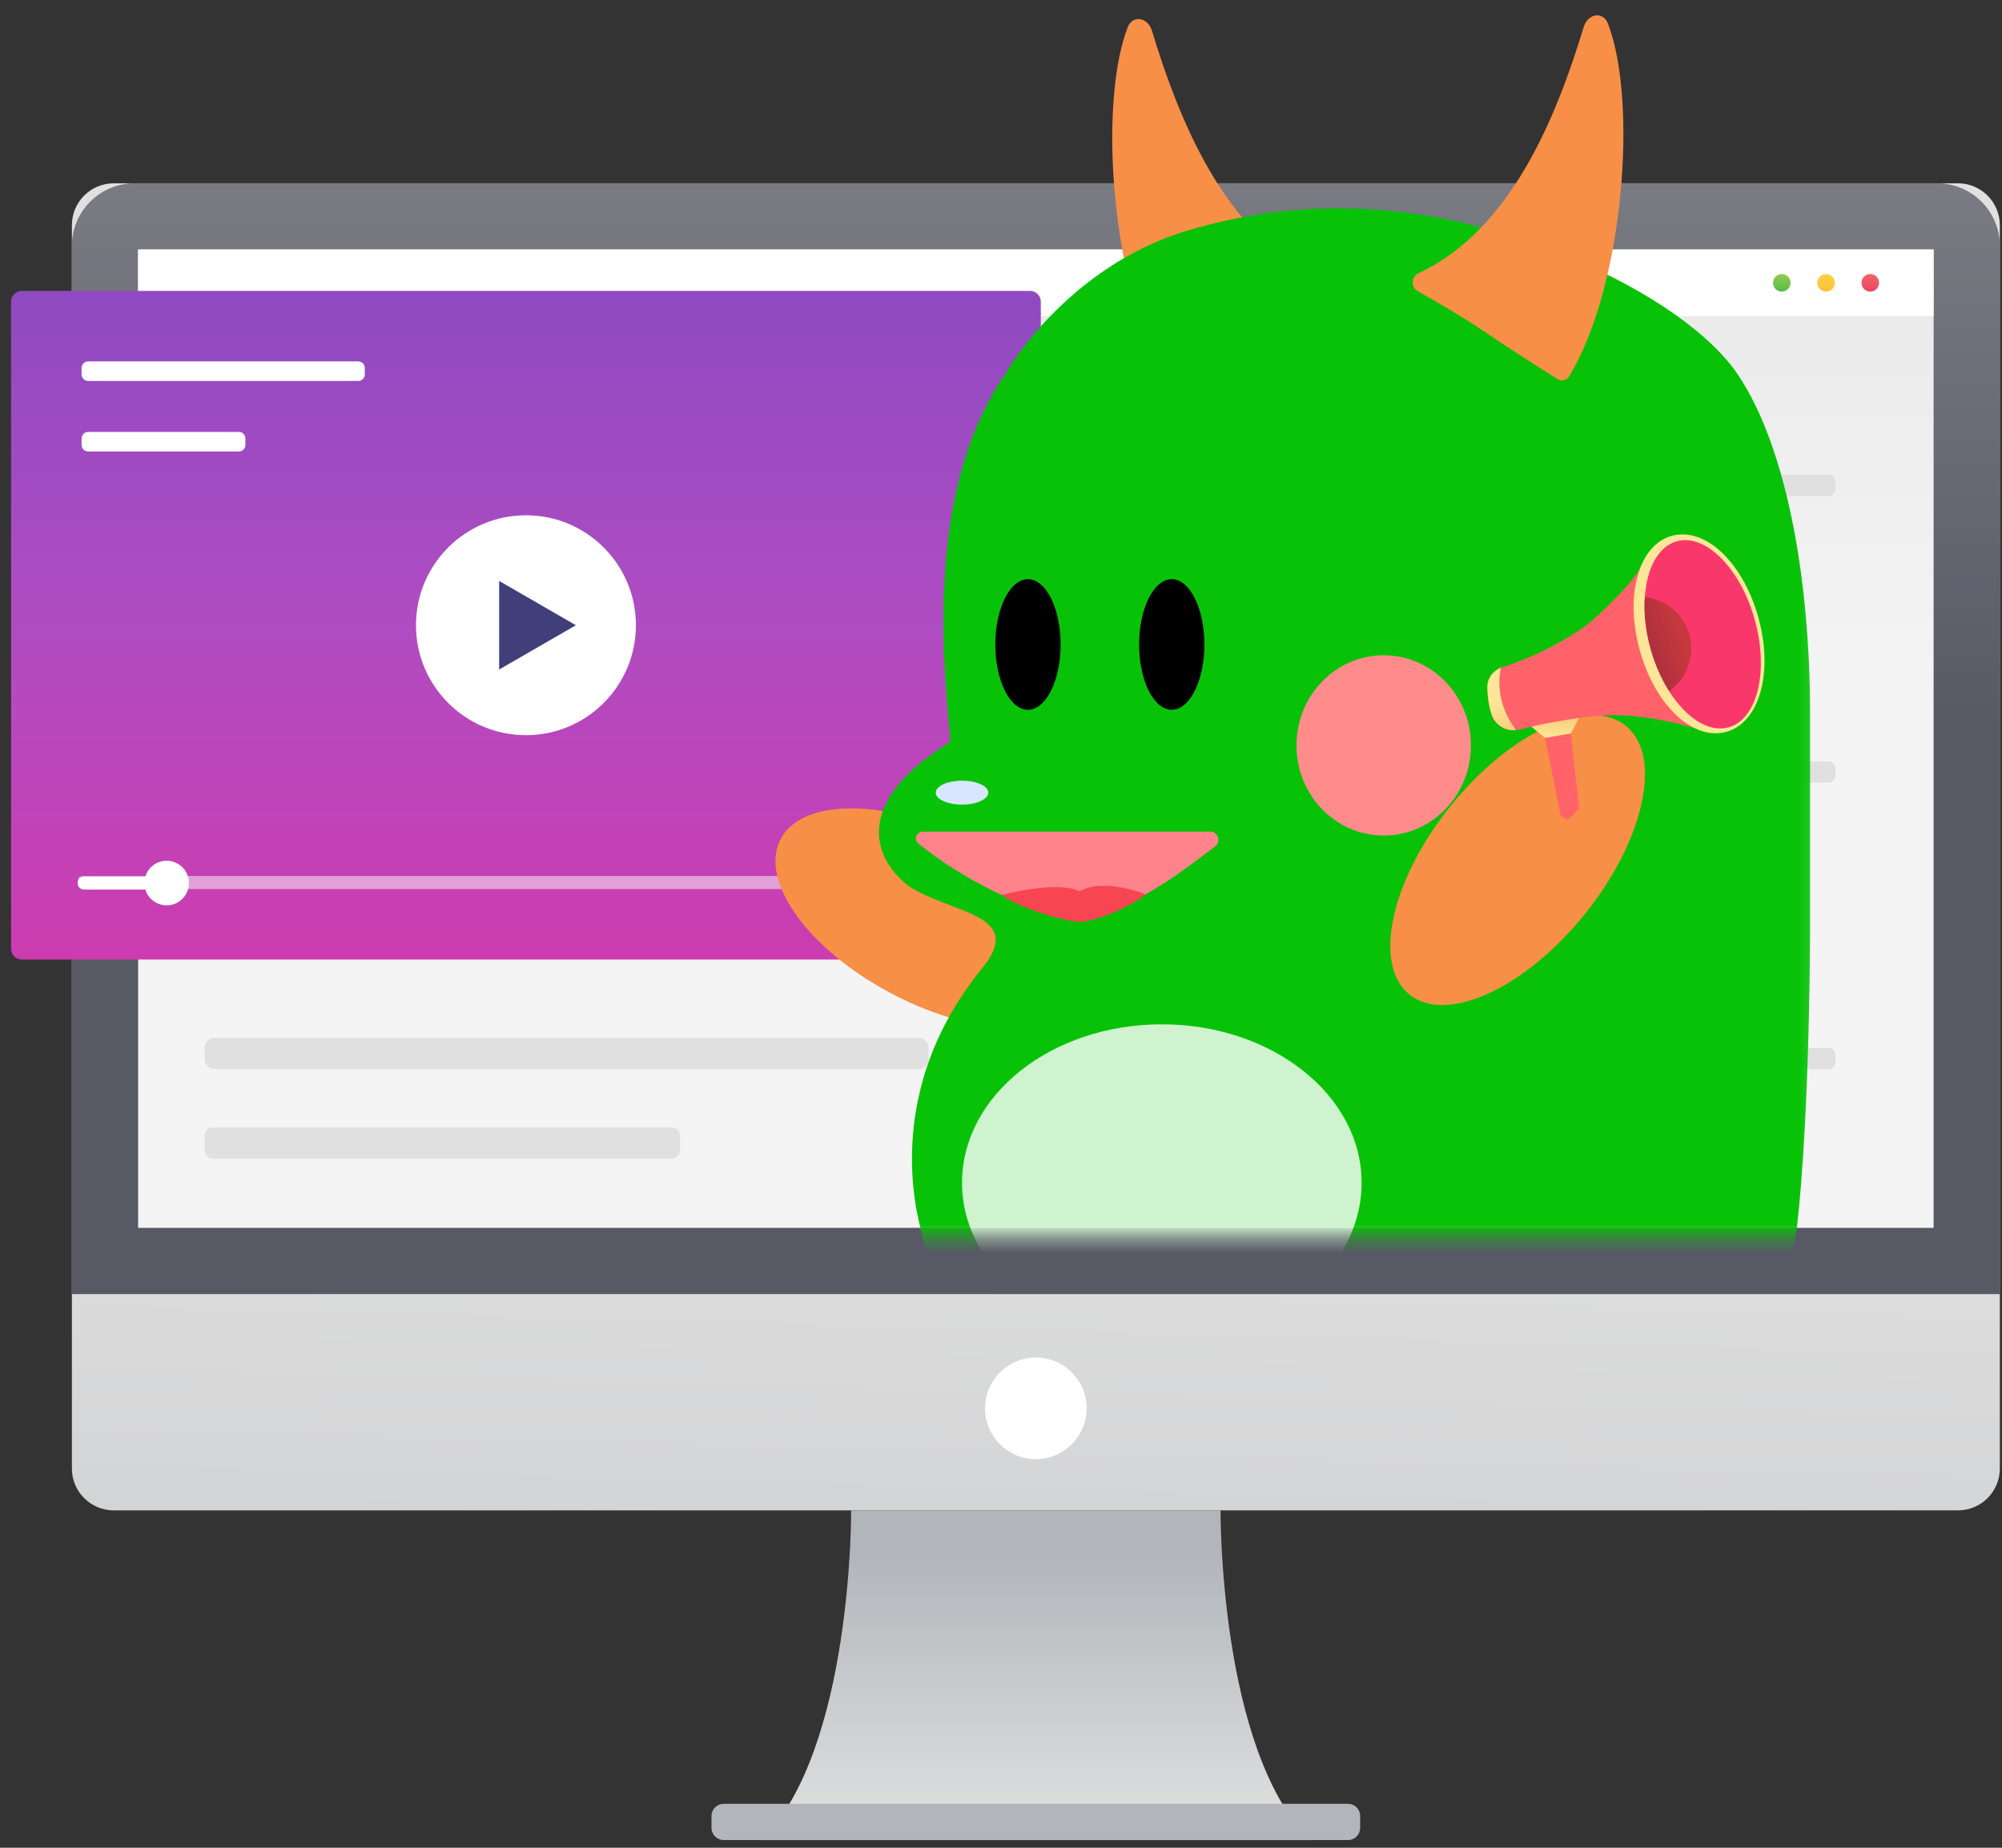
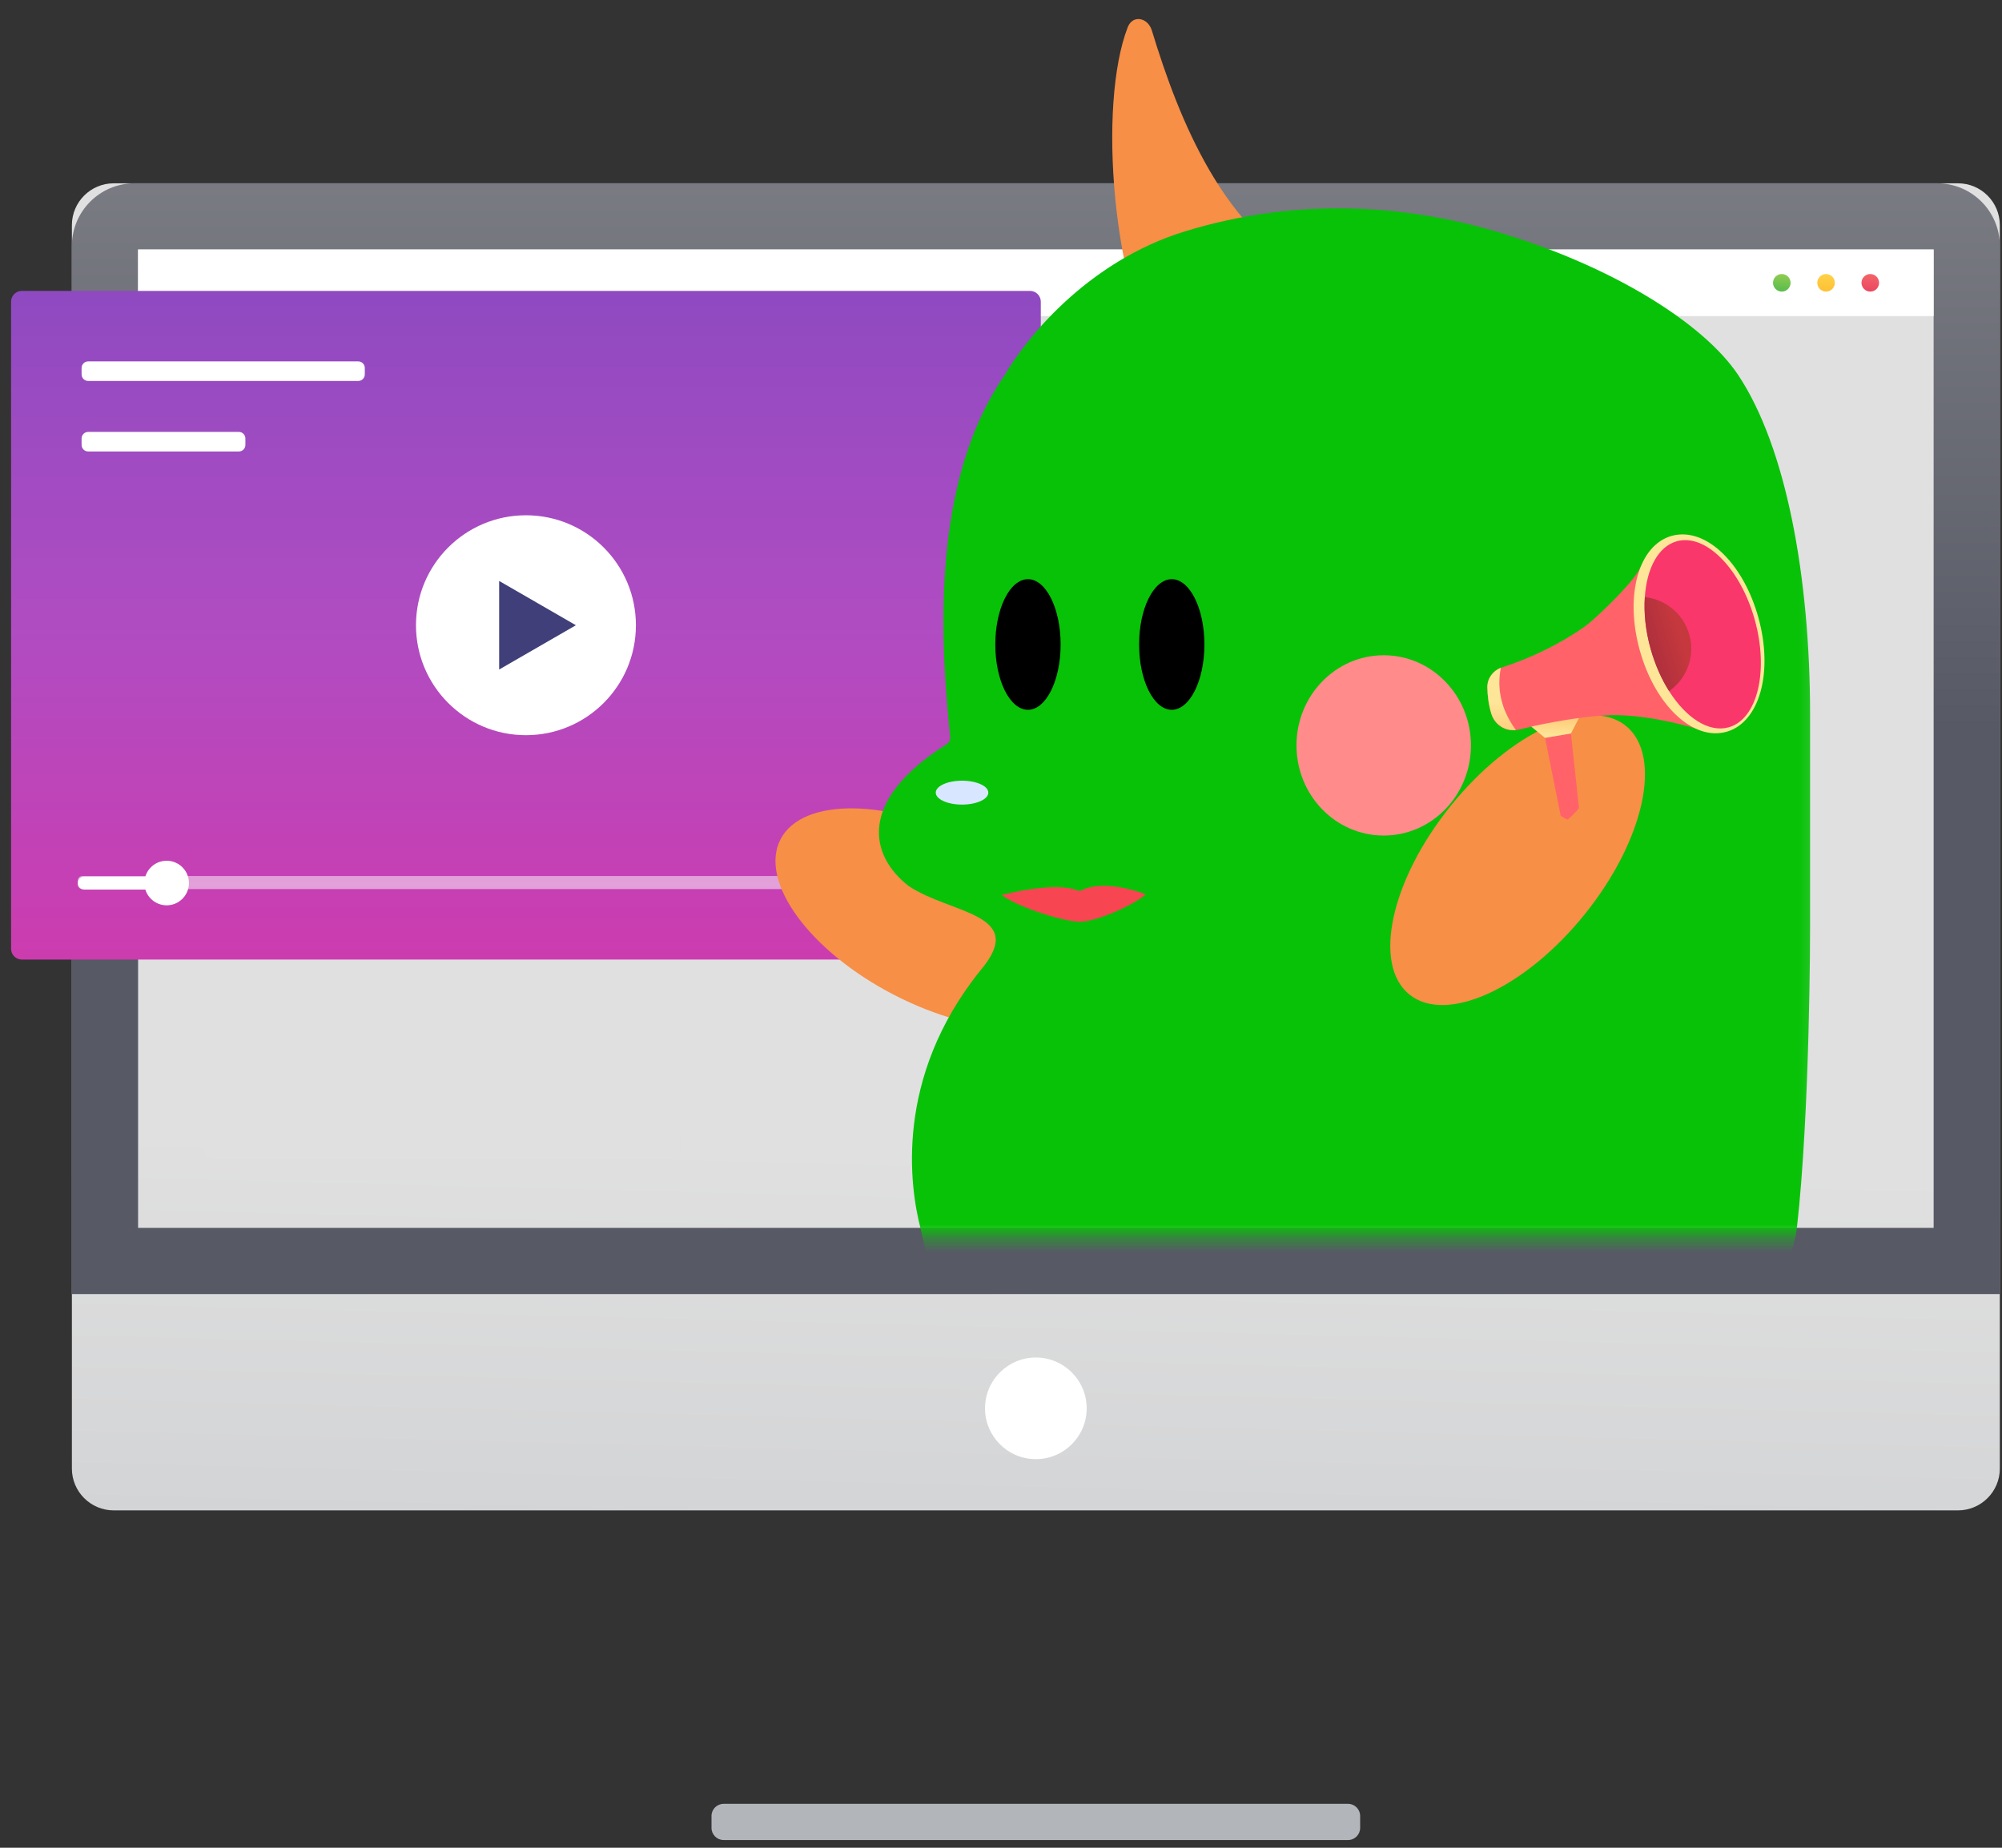
<svg xmlns="http://www.w3.org/2000/svg" width="143" height="132" viewBox="0 0 143 132" fill="none">
  <rect x="0" y="0" width="143" height="132" fill="#333333" stroke="none" />
  <path d="M5.135 104.909V16.088C5.135 14.434 6.474 13.095 8.128 13.095H139.852C141.505 13.095 142.845 14.434 142.845 16.088V104.906C142.845 106.56 141.505 107.899 139.852 107.899H8.125C6.474 107.899 5.135 106.56 5.135 104.909Z" fill="url(#paint0_linear_1_44)" />
-   <path d="M9.862 87.719V17.822H138.116V87.719H9.862Z" fill="url(#paint1_linear_1_44)" />
  <path d="M48 82.771H15.193C14.877 82.771 14.622 82.514 14.622 82.2V81.115C14.622 80.799 14.879 80.544 15.193 80.544H48C48.316 80.544 48.571 80.801 48.571 81.115V82.2C48.571 82.514 48.316 82.771 48 82.771Z" fill="#E0E0E0" />
  <path d="M138.371 13.095H9.608C7.137 13.095 5.135 15.097 5.135 17.568V92.447H142.845V17.568C142.845 15.099 140.84 13.095 138.371 13.095ZM138.117 87.719H9.863V17.823H138.117V87.719Z" fill="url(#paint2_linear_1_44)" />
  <path d="M138.116 17.822H9.862V22.58H138.116V17.822Z" fill="white" />
  <path d="M73.989 104.239C75.994 104.239 77.62 102.613 77.62 100.608C77.62 98.603 75.994 96.978 73.989 96.978C71.984 96.978 70.358 98.603 70.358 100.608C70.358 102.613 71.984 104.239 73.989 104.239Z" fill="white" />
  <path d="M127.271 20.831C127.618 20.831 127.899 20.55 127.899 20.203C127.899 19.856 127.618 19.575 127.271 19.575C126.925 19.575 126.644 19.856 126.644 20.203C126.644 20.55 126.925 20.831 127.271 20.831Z" fill="url(#paint3_linear_1_44)" />
  <path d="M130.432 20.831C130.779 20.831 131.06 20.55 131.06 20.203C131.06 19.856 130.779 19.575 130.432 19.575C130.086 19.575 129.805 19.856 129.805 20.203C129.805 20.55 130.086 20.831 130.432 20.831Z" fill="url(#paint4_linear_1_44)" />
  <path d="M133.592 20.831C133.938 20.831 134.219 20.55 134.219 20.203C134.219 19.856 133.938 19.575 133.592 19.575C133.245 19.575 132.964 19.856 132.964 20.203C132.964 20.55 133.245 20.831 133.592 20.831Z" fill="url(#paint5_linear_1_44)" />
  <path d="M107.01 41.819H94.892C94.292 41.819 93.805 41.332 93.805 40.732V28.614C93.805 28.013 94.292 27.526 94.892 27.526H107.01C107.611 27.526 108.097 28.013 108.097 28.614V40.732C108.097 41.335 107.611 41.819 107.01 41.819Z" fill="url(#paint6_linear_1_44)" />
  <path opacity="0.3" d="M106.47 27.529H99.162V34.837C99.162 35.735 99.889 36.461 100.786 36.461H108.094V29.153C108.097 28.256 107.368 27.529 106.47 27.529Z" fill="white" />
  <path d="M107.01 62.296H94.892C94.292 62.296 93.805 61.809 93.805 61.208V49.09C93.805 48.49 94.292 48.003 94.892 48.003H107.01C107.611 48.003 108.097 48.49 108.097 49.09V61.208C108.097 61.809 107.611 62.296 107.01 62.296Z" fill="url(#paint7_linear_1_44)" />
  <path opacity="0.3" d="M106.47 48.006H99.162V55.314C99.162 56.211 99.889 56.938 100.786 56.938H108.094V49.63C108.097 48.733 107.368 48.006 106.47 48.006Z" fill="white" />
  <path d="M107.01 82.771H94.892C94.292 82.771 93.805 82.284 93.805 81.684V69.566C93.805 68.965 94.292 68.478 94.892 68.478H107.01C107.611 68.478 108.097 68.965 108.097 69.566V81.684C108.097 82.284 107.611 82.771 107.01 82.771Z" fill="url(#paint8_linear_1_44)" />
-   <path opacity="0.3" d="M106.47 68.481H99.162V75.79C99.162 76.687 99.889 77.413 100.786 77.413H108.094V70.105C108.097 69.208 107.368 68.481 106.47 68.481Z" fill="white" />
-   <path d="M87.182 107.899C87.182 107.899 87.064 124.948 93.564 131.448H54.415C60.915 124.948 60.797 107.899 60.797 107.899H87.182Z" fill="url(#paint9_linear_1_44)" />
+   <path opacity="0.3" d="M106.47 68.481H99.162V75.79H108.094V70.105C108.097 69.208 107.368 68.481 106.47 68.481Z" fill="white" />
  <path d="M96.288 131.448H51.687C51.21 131.448 50.822 131.059 50.822 130.582V129.727C50.822 129.25 51.21 128.862 51.687 128.862H96.288C96.765 128.862 97.153 129.25 97.153 129.727V130.582C97.153 131.062 96.765 131.448 96.288 131.448Z" fill="url(#paint10_linear_1_44)" />
  <path d="M120.668 31.227H111.756C111.474 31.227 111.247 31 111.247 30.718V30.214C111.247 29.933 111.474 29.705 111.756 29.705H120.668C120.95 29.705 121.178 29.933 121.178 30.214V30.718C121.178 31 120.95 31.227 120.668 31.227Z" fill="#6BBC61" />
  <path d="M120.668 39.641H111.756C111.474 39.641 111.247 39.413 111.247 39.132V38.627C111.247 38.346 111.474 38.118 111.756 38.118H120.668C120.95 38.118 121.178 38.346 121.178 38.627V39.132C121.178 39.411 120.95 39.641 120.668 39.641Z" fill="#E0E0E0" />
  <path d="M130.597 35.435H111.756C111.474 35.435 111.247 35.207 111.247 34.925V34.421C111.247 34.139 111.474 33.912 111.756 33.912H130.597C130.878 33.912 131.106 34.139 131.106 34.421V34.925C131.106 35.207 130.878 35.435 130.597 35.435Z" fill="#E0E0E0" />
  <path d="M120.668 51.703H111.756C111.474 51.703 111.247 51.476 111.247 51.194V50.69C111.247 50.408 111.474 50.181 111.756 50.181H120.668C120.95 50.181 121.178 50.408 121.178 50.69V51.194C121.178 51.476 120.95 51.703 120.668 51.703Z" fill="#9854CB" />
  <path d="M120.668 60.116H111.756C111.474 60.116 111.247 59.889 111.247 59.607V59.103C111.247 58.821 111.474 58.594 111.756 58.594H120.668C120.95 58.594 121.178 58.821 121.178 59.103V59.607C121.178 59.889 120.95 60.116 120.668 60.116Z" fill="#E0E0E0" />
  <path d="M130.597 55.91H111.756C111.474 55.91 111.247 55.683 111.247 55.401V54.897C111.247 54.615 111.474 54.388 111.756 54.388H130.597C130.878 54.388 131.106 54.615 131.106 54.897V55.401C131.106 55.683 130.878 55.91 130.597 55.91Z" fill="#E0E0E0" />
  <path d="M65.63 76.373H15.327C14.937 76.373 14.62 76.057 14.62 75.666V74.848C14.62 74.458 14.937 74.142 15.327 74.142H65.627C66.018 74.142 66.334 74.458 66.334 74.848V75.666C66.334 76.059 66.018 76.373 65.63 76.373Z" fill="#E0E0E0" />
  <path d="M120.668 72.179H111.756C111.474 72.179 111.247 71.951 111.247 71.67V71.165C111.247 70.884 111.474 70.656 111.756 70.656H120.668C120.95 70.656 121.178 70.884 121.178 71.165V71.67C121.178 71.951 120.95 72.179 120.668 72.179Z" fill="#FEB72B" />
  <path d="M120.668 80.592H111.756C111.474 80.592 111.247 80.364 111.247 80.083V79.579C111.247 79.297 111.474 79.069 111.756 79.069H120.668C120.95 79.069 121.178 79.297 121.178 79.579V80.083C121.178 80.364 120.95 80.592 120.668 80.592Z" fill="#E0E0E0" />
  <path d="M130.597 76.386H111.756C111.474 76.386 111.247 76.158 111.247 75.877V75.372C111.247 75.091 111.474 74.863 111.756 74.863H130.597C130.878 74.863 131.106 75.091 131.106 75.372V75.877C131.106 76.158 130.878 76.386 130.597 76.386Z" fill="#E0E0E0" />
  <path opacity="0.3" d="M74.343 40.699C72.823 41.198 71.204 41.47 69.518 41.47C60.974 41.47 54.047 34.542 54.047 25.998C54.047 24.167 54.368 22.41 54.951 20.778H45.688C45.322 22.461 45.122 24.206 45.122 25.998C45.122 39.47 56.044 50.392 69.516 50.392C71.167 50.392 72.781 50.226 74.34 49.913V40.699H74.343Z" fill="white" />
  <path d="M1.562 68.55H73.572C73.999 68.55 74.343 68.204 74.343 67.779V21.552C74.343 21.125 73.997 20.781 73.572 20.781H1.562C1.135 20.781 0.791 21.127 0.791 21.552V67.779C0.789 68.204 1.135 68.55 1.562 68.55Z" fill="url(#paint11_linear_1_44)" />
  <path d="M37.567 52.52C41.905 52.52 45.422 49.003 45.422 44.665C45.422 40.327 41.905 36.81 37.567 36.81C33.229 36.81 29.713 40.327 29.713 44.665C29.713 49.003 33.229 52.52 37.567 52.52Z" fill="white" />
  <path d="M35.654 44.666V41.502L38.395 43.084L41.134 44.666L38.395 46.247L35.654 47.829V44.666Z" fill="#403F79" />
  <path opacity="0.5" d="M69.263 63.514H5.869C5.696 63.514 5.558 63.373 5.558 63.202V62.893C5.558 62.72 5.699 62.582 5.869 62.582H69.263C69.436 62.582 69.575 62.723 69.575 62.893V63.202C69.575 63.373 69.434 63.514 69.263 63.514Z" fill="white" />
  <path d="M6.023 62.614C5.766 62.614 5.556 62.824 5.556 63.081C5.556 63.338 5.766 63.548 6.023 63.548H11.9V62.617H6.023V62.614Z" fill="white" />
  <path d="M11.904 64.674C12.783 64.674 13.496 63.961 13.496 63.082C13.496 62.203 12.783 61.49 11.904 61.49C11.025 61.49 10.312 62.203 10.312 63.082C10.312 63.961 11.025 64.674 11.904 64.674Z" fill="white" />
  <path d="M25.59 27.215H6.295C6.038 27.215 5.828 27.005 5.828 26.748V26.285C5.828 26.028 6.038 25.818 6.295 25.818H25.59C25.847 25.818 26.057 26.028 26.057 26.285V26.748C26.057 27.005 25.847 27.215 25.59 27.215Z" fill="white" />
  <path d="M17.061 32.252H6.295C6.038 32.252 5.828 32.042 5.828 31.785V31.323C5.828 31.066 6.038 30.855 6.295 30.855H17.061C17.318 30.855 17.528 31.066 17.528 31.323V31.785C17.528 32.044 17.318 32.252 17.061 32.252Z" fill="white" />
  <mask id="mask0_1_44" style="mask-type:alpha" maskUnits="userSpaceOnUse" x="54" y="0" width="76" height="89">
    <rect x="54.463" y="0.009" width="75.397" height="88.38" fill="#C4C4C4" />
  </mask>
  <g mask="url(#mask0_1_44)">
    <path d="M82.276 2.18C84.222 8.573 87.44 16.673 94.083 19.786C94.59 20.024 94.648 20.772 94.16 21.047C92.875 21.77 90.871 22.933 89.31 23.997C87.672 25.113 85.235 26.666 84.175 27.338C83.882 27.524 83.496 27.444 83.316 27.147C79.403 20.689 78.41 7.477 80.551 1.946C80.904 1.034 81.991 1.244 82.276 2.18Z" fill="#F78F46" />
    <ellipse rx="12.324" ry="6.157" transform="matrix(-0.889 -0.458 -0.458 0.889 66.704 65.61)" fill="#F78F46" />
    <path d="M67.618 53.161C61.203 57.206 62.132 61.142 64.895 63.288C67.886 65.31 73.467 65.24 70.051 69.299C63.82 77.026 65.001 84.861 65.754 87.759C66.507 90.658 67.426 104.061 96.432 104.491C125.438 104.92 128.184 89.169 128.345 87.759C129.299 79.401 129.292 66.238 129.292 66.238V51.054C129.292 41.229 127.579 31.921 124.154 26.787C121.686 23.089 115.091 18.945 106.8 16.521C100.333 14.63 92.685 14.067 84.662 16.521C77.564 18.692 73.147 24.38 71.771 26.787C66.27 34.718 67.263 46.642 67.87 52.661C67.89 52.861 67.789 53.053 67.618 53.161Z" fill="#08C208" />
-     <path d="M113.126 1.916C111.18 8.309 107.962 16.409 101.319 19.523C100.813 19.76 100.755 20.509 101.242 20.783C102.527 21.507 104.531 22.67 106.093 23.733C107.731 24.849 110.167 26.402 111.228 27.074C111.521 27.26 111.906 27.18 112.086 26.884C116 20.425 116.992 7.213 114.852 1.683C114.499 0.77 113.411 0.981 113.126 1.916Z" fill="#F78F46" />
    <ellipse cx="98.837" cy="53.25" rx="6.231" ry="6.44" fill="#FF8B8B" />
    <ellipse rx="2.333" ry="4.666" transform="matrix(-1 0 0 1 73.426 46.041)" fill="black" />
    <ellipse rx="2.333" ry="4.666" transform="matrix(-1 0 0 1 83.697 46.041)" fill="black" />
    <ellipse rx="1.877" ry="0.853" transform="matrix(-1 0 0 1 68.717 56.625)" fill="#D9E6FF" />
-     <path d="M65.936 59.41H86.472C86.996 59.41 87.228 60.139 86.809 60.455C84.279 62.363 80.458 65.419 76.966 65.419C73.623 65.419 68.546 62.666 65.61 60.269C65.244 59.97 65.464 59.41 65.936 59.41Z" fill="#FF838A" />
    <path d="M77.23 63.606C79.008 62.733 81.836 63.89 81.836 63.89C80.952 64.683 78.287 65.851 77.108 65.851C76.158 65.851 72.918 64.928 71.543 63.937C71.543 63.937 75.294 62.929 76.983 63.615C77.063 63.647 77.152 63.644 77.23 63.606Z" fill="#F74651" />
-     <ellipse rx="14.271" ry="11.318" transform="matrix(-1 0 0 1 82.988 84.493)" fill="#CEF3CE" />
    <ellipse rx="12.324" ry="6.157" transform="matrix(-0.627 0.779 0.779 0.627 108.402 61.449)" fill="#F78F46" />
  </g>
  <path d="M110.36 52.71L110.797 54.888L111.024 56.017L111.482 58.286C111.736 58.449 111.971 58.55 111.971 58.55C111.971 58.55 112.552 58.078 112.784 57.718L112.512 55.197L112.401 54.176L112.208 52.397L110.36 52.71Z" fill="#FF6369" />
  <path d="M109.369 51.904L110.36 52.712L112.211 52.396L112.784 51.294C112.787 51.294 110.236 50.859 109.369 51.904Z" fill="url(#paint12_linear_1_44)" />
  <path d="M109.703 51.833C111.589 51.435 113.885 51.067 115.498 51.089C118.158 51.126 121.037 52.014 121.037 52.014L117.233 40.402C116.878 41.406 114.386 43.778 113.534 44.495C113.277 44.71 112.859 45.004 112.34 45.328C110.756 46.324 109.045 47.108 107.266 47.683C106.653 47.881 106.233 48.452 106.24 49.097C106.248 49.67 106.322 50.328 106.529 50.998C106.786 51.831 107.637 52.327 108.484 52.125L109.703 51.833Z" fill="#FF6369" />
  <path d="M122.735 52.377C120.481 52.525 118.123 50.036 117.127 46.458C116.035 42.533 117.038 38.942 119.411 38.279C119.598 38.227 119.791 38.195 119.986 38.183C122.24 38.035 124.598 40.524 125.594 44.102C126.687 48.027 125.683 51.618 123.311 52.281C123.123 52.332 122.93 52.365 122.735 52.377Z" fill="url(#paint13_linear_1_44)" />
  <path d="M123.472 51.959C122.055 52.352 120.429 51.282 119.223 49.374C118.679 48.516 118.22 47.486 117.901 46.349C117.537 45.049 117.411 43.781 117.488 42.654C117.624 40.603 118.444 39.038 119.772 38.667C121.826 38.094 124.319 40.608 125.34 44.278C126.363 47.948 125.525 51.388 123.472 51.959Z" fill="#F9376B" />
  <path d="M120.794 46.095C120.883 47.434 120.248 48.655 119.223 49.374C118.679 48.517 118.219 47.486 117.9 46.349C117.537 45.049 117.411 43.781 117.488 42.654C119.247 42.84 120.673 44.271 120.794 46.095Z" fill="url(#paint14_linear_1_44)" />
  <path d="M107.206 47.708C106.984 48.773 106.991 50.409 108.281 52.154C107.503 52.241 106.764 51.766 106.526 51C106.321 50.33 106.247 49.673 106.237 49.099C106.23 48.474 106.625 47.923 107.206 47.708Z" fill="url(#paint15_linear_1_44)" />
  <defs>
    <linearGradient id="paint0_linear_1_44" x1="70.997" y1="177.67" x2="73.43" y2="82.371" gradientUnits="userSpaceOnUse">
      <stop stop-color="#B2B6BB" />
      <stop offset="1" stop-color="#E0E0E0" />
    </linearGradient>
    <linearGradient id="paint1_linear_1_44" x1="73.988" y1="-9.027" x2="73.988" y2="48.52" gradientUnits="userSpaceOnUse">
      <stop stop-color="#E0E0E0" />
      <stop offset="1" stop-color="#F4F4F4" />
    </linearGradient>
    <linearGradient id="paint2_linear_1_44" x1="73.989" y1="52.112" x2="73.989" y2="-16.177" gradientUnits="userSpaceOnUse">
      <stop stop-color="#575965" />
      <stop offset="1" stop-color="#939498" />
    </linearGradient>
    <linearGradient id="paint3_linear_1_44" x1="127.209" y1="21.256" x2="127.412" y2="17.887" gradientUnits="userSpaceOnUse">
      <stop stop-color="#45B649" />
      <stop offset="1" stop-color="#DCE35B" />
    </linearGradient>
    <linearGradient id="paint4_linear_1_44" x1="130.357" y1="21.445" x2="130.56" y2="18.077" gradientUnits="userSpaceOnUse">
      <stop stop-color="#FEB72B" />
      <stop offset="1" stop-color="#FFE75E" />
    </linearGradient>
    <linearGradient id="paint5_linear_1_44" x1="133.506" y1="21.634" x2="133.708" y2="18.266" gradientUnits="userSpaceOnUse">
      <stop stop-color="#E3325D" />
      <stop offset="1" stop-color="#FF866F" />
    </linearGradient>
    <linearGradient id="paint6_linear_1_44" x1="108.709" y1="23.42" x2="98.902" y2="37.647" gradientUnits="userSpaceOnUse">
      <stop stop-color="#6BBC61" />
      <stop offset="1" stop-color="#A7DF63" />
    </linearGradient>
    <linearGradient id="paint7_linear_1_44" x1="115.014" y1="40.141" x2="93.446" y2="63.161" gradientUnits="userSpaceOnUse">
      <stop stop-color="#9854CB" />
      <stop offset="1" stop-color="#DEACF5" />
    </linearGradient>
    <linearGradient id="paint8_linear_1_44" x1="108.16" y1="64.768" x2="96.698" y2="82.03" gradientUnits="userSpaceOnUse">
      <stop stop-color="#FEB72B" />
      <stop offset="1" stop-color="#FFE75E" />
    </linearGradient>
    <linearGradient id="paint9_linear_1_44" x1="73.99" y1="111.121" x2="73.99" y2="130.723" gradientUnits="userSpaceOnUse">
      <stop stop-color="#B2B6BB" />
      <stop offset="1" stop-color="#E0E0E0" />
    </linearGradient>
    <linearGradient id="paint10_linear_1_44" x1="73.988" y1="133.407" x2="73.988" y2="140.915" gradientUnits="userSpaceOnUse">
      <stop stop-color="#B2B6BB" />
      <stop offset="1" stop-color="#E0E0E0" />
    </linearGradient>
    <linearGradient id="paint11_linear_1_44" x1="37.567" y1="20.781" x2="37.567" y2="68.55" gradientUnits="userSpaceOnUse">
      <stop stop-color="#8F4AC1" />
      <stop offset="0.498" stop-color="#B04CC2" />
      <stop offset="1" stop-color="#CC3CAF" />
    </linearGradient>
    <linearGradient id="paint12_linear_1_44" x1="111.139" y1="50.011" x2="111.037" y2="52.595" gradientUnits="userSpaceOnUse">
      <stop stop-color="#FDB15D" />
      <stop offset="1" stop-color="#FEE698" />
    </linearGradient>
    <linearGradient id="paint13_linear_1_44" x1="109.371" y1="45.28" x2="117.124" y2="45.28" gradientUnits="userSpaceOnUse">
      <stop stop-color="#FDB15D" />
      <stop offset="1" stop-color="#FEE698" />
    </linearGradient>
    <linearGradient id="paint14_linear_1_44" x1="113.948" y1="47.385" x2="120.026" y2="45.494" gradientUnits="userSpaceOnUse">
      <stop stop-color="#86213D" />
      <stop offset="1" stop-color="#C5383D" />
    </linearGradient>
    <linearGradient id="paint15_linear_1_44" x1="106.797" y1="54.742" x2="107.304" y2="50.183" gradientUnits="userSpaceOnUse">
      <stop stop-color="#FDB15D" />
      <stop offset="1" stop-color="#FEE698" />
    </linearGradient>
  </defs>
</svg>